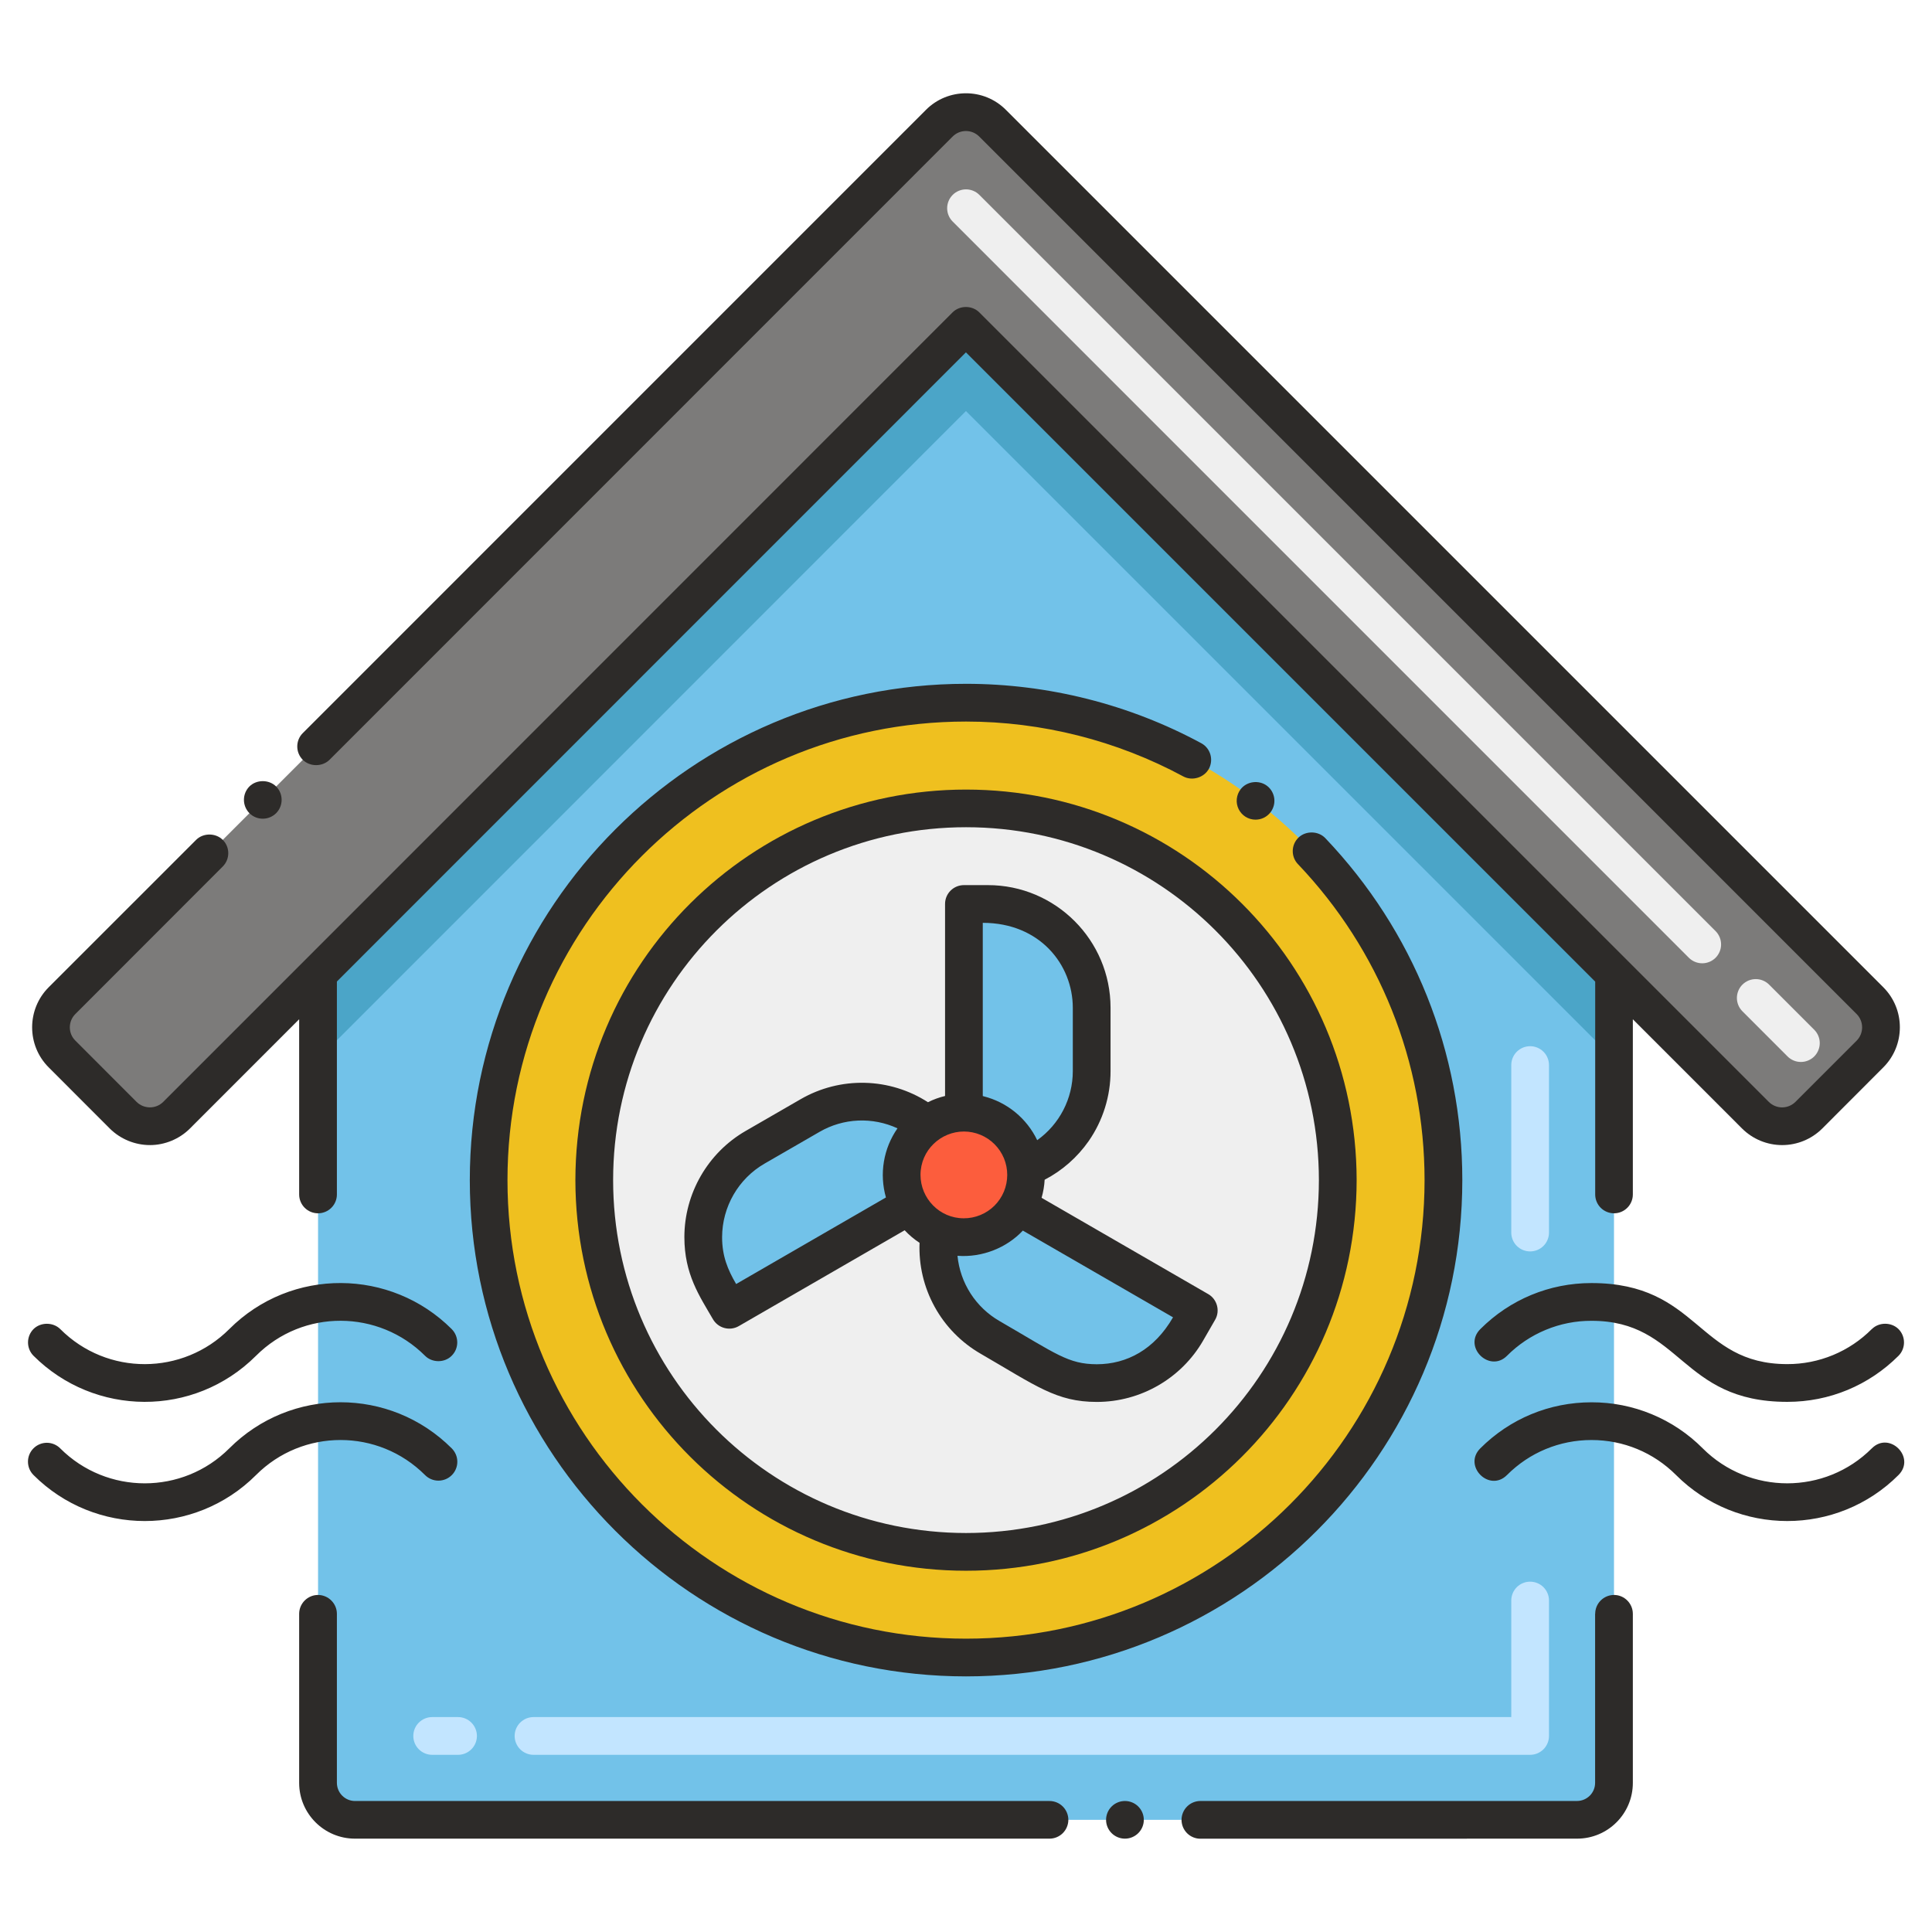
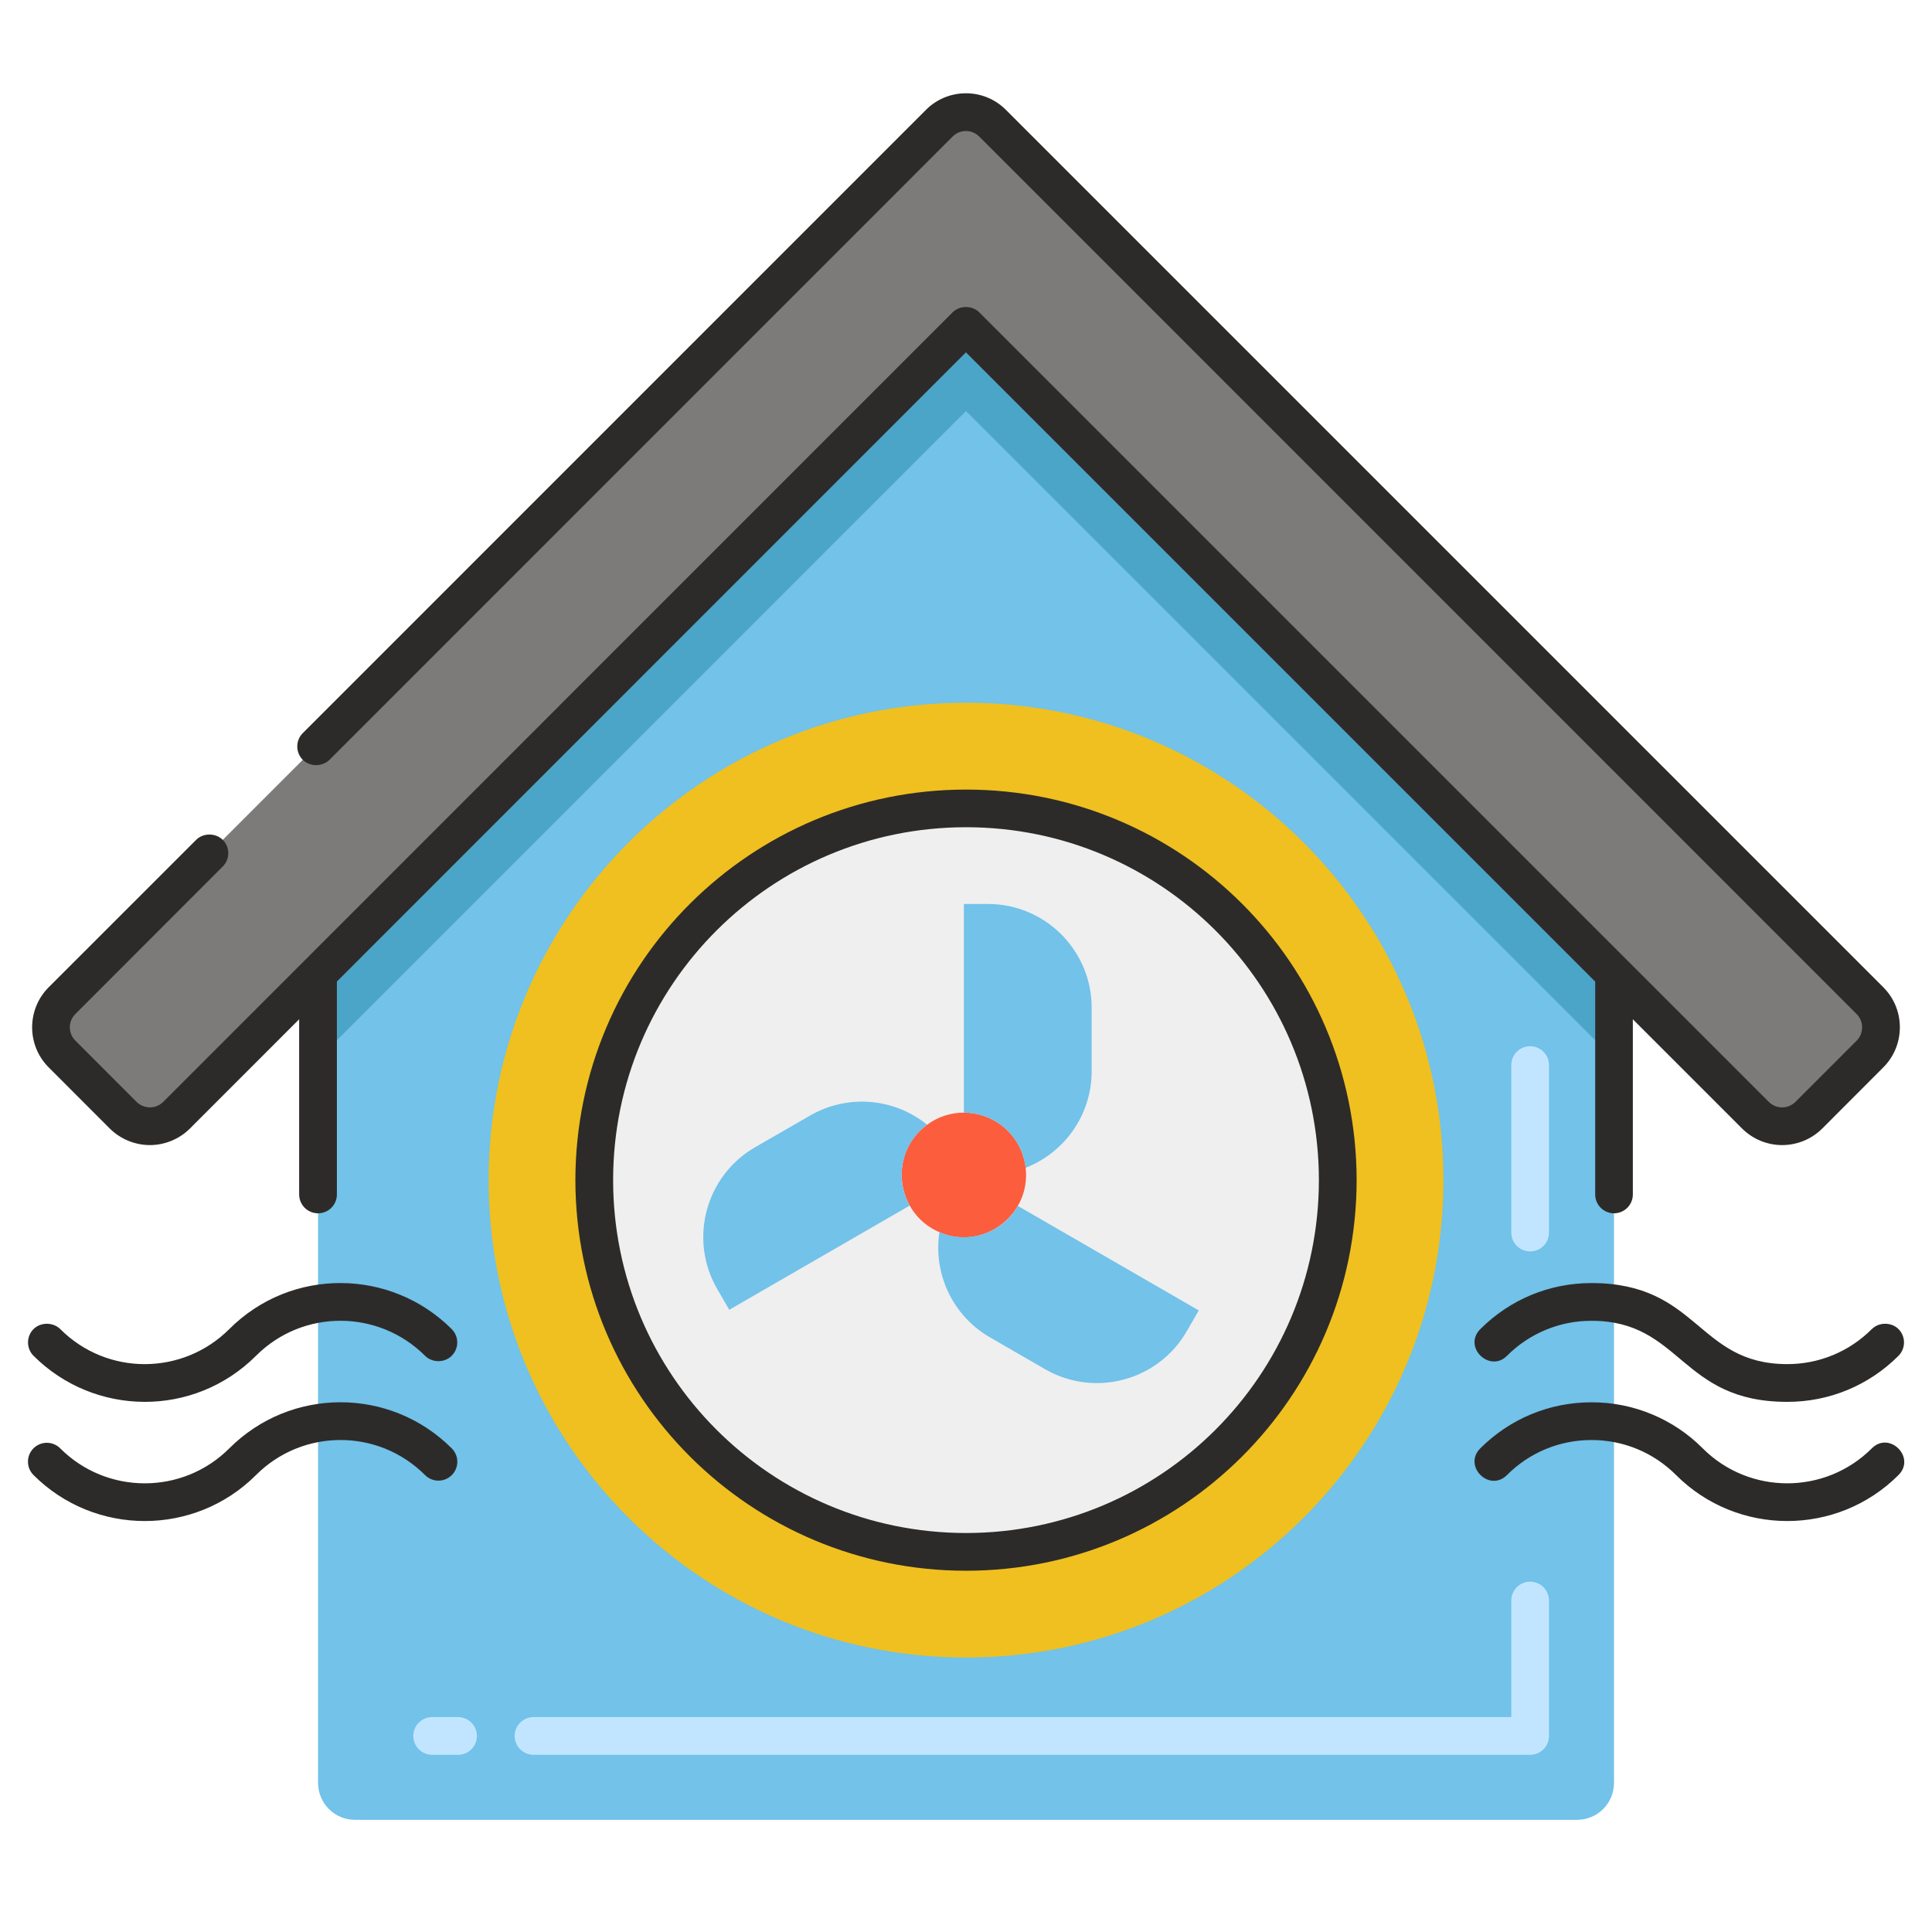
<svg xmlns="http://www.w3.org/2000/svg" width="82" height="82" viewBox="0 0 82 82" fill="none">
  <path d="M68.503 41.328V75.669C68.503 76.537 67.802 77.239 66.937 77.239H15.065C14.2 77.239 13.499 76.537 13.499 75.669V41.328L41.001 13.826L68.503 41.328Z" fill="#72C2E9" />
  <path d="M68.503 41.328V44.951L40.998 17.446L13.499 44.951V41.328L41.001 13.826L68.503 41.328Z" fill="#4BA5C8" />
  <path d="M79.368 44.736L76.772 47.333C76.624 47.482 76.447 47.6 76.253 47.68C76.058 47.761 75.85 47.802 75.64 47.802C75.429 47.802 75.221 47.761 75.027 47.68C74.832 47.6 74.656 47.482 74.507 47.333L40.997 13.824L13.496 41.331L7.494 47.334C7.345 47.482 7.169 47.6 6.974 47.681C6.78 47.761 6.572 47.803 6.361 47.803C6.151 47.803 5.943 47.761 5.748 47.681C5.554 47.6 5.377 47.482 5.229 47.333L2.633 44.735C2.333 44.435 2.164 44.028 2.164 43.603C2.164 43.179 2.332 42.772 2.632 42.471C5.442 39.658 40.189 4.906 39.865 5.231C40.013 5.082 40.19 4.964 40.384 4.884C40.579 4.803 40.787 4.762 40.997 4.762C41.208 4.762 41.416 4.803 41.61 4.884C41.805 4.964 41.981 5.082 42.13 5.231L79.368 42.472C79.668 42.772 79.836 43.179 79.836 43.604C79.836 44.028 79.668 44.435 79.368 44.736Z" fill="#7C7B7A" />
  <path d="M41.001 70.35C52.191 70.35 61.263 61.278 61.263 50.088C61.263 38.898 52.191 29.826 41.001 29.826C29.811 29.826 20.739 38.898 20.739 50.088C20.739 61.278 29.811 70.35 41.001 70.35Z" fill="#EFC01F" />
  <path d="M41.001 65.865C49.715 65.865 56.778 58.801 56.778 50.088C56.778 41.374 49.715 34.31 41.001 34.31C32.287 34.31 25.224 41.374 25.224 50.088C25.224 58.801 32.287 65.865 41.001 65.865Z" fill="#EFEFEF" />
  <path d="M39.87 52.297C38.019 51.505 37.68 48.958 39.35 47.737C39.802 47.402 40.349 47.222 40.91 47.225C41.559 47.224 42.184 47.463 42.668 47.894C43.152 48.326 43.46 48.92 43.533 49.565C43.76 51.602 41.692 53.101 39.87 52.297Z" fill="#FC5D3D" />
  <path d="M46.333 42.77V45.464C46.333 47.332 45.17 48.924 43.533 49.563C43.459 48.919 43.151 48.325 42.667 47.894C42.183 47.463 41.558 47.225 40.91 47.225V38.367H41.93C44.359 38.367 46.333 40.338 46.333 42.77ZM38.613 51.167L30.953 55.591L30.441 54.71C29.223 52.603 29.944 49.91 32.051 48.691L34.388 47.345C35.157 46.901 36.044 46.7 36.93 46.77C37.816 46.84 38.66 47.177 39.35 47.737C38.241 48.548 37.965 50.042 38.613 51.167ZM50.879 55.618L50.371 56.499C49.156 58.606 46.463 59.328 44.356 58.113L42.02 56.763C40.406 55.832 39.607 54.031 39.871 52.296C41.038 52.812 42.521 52.382 43.2 51.183L50.879 55.618Z" fill="#72C2E9" />
-   <path d="M64.943 74.48H22.644C22.432 74.48 22.228 74.395 22.078 74.245C21.928 74.095 21.843 73.891 21.843 73.679C21.843 73.467 21.928 73.263 22.078 73.113C22.228 72.963 22.432 72.878 22.644 72.878H64.143V67.932C64.143 67.719 64.227 67.516 64.377 67.365C64.527 67.215 64.731 67.131 64.943 67.131C65.156 67.131 65.359 67.215 65.51 67.365C65.66 67.516 65.744 67.719 65.744 67.932V73.679C65.744 73.891 65.66 74.095 65.51 74.245C65.359 74.395 65.156 74.48 64.943 74.48ZM19.441 74.48H18.343C18.13 74.48 17.927 74.395 17.776 74.245C17.626 74.095 17.542 73.891 17.542 73.679C17.542 73.467 17.626 73.263 17.776 73.113C17.927 72.963 18.13 72.878 18.343 72.878H19.441C19.654 72.878 19.857 72.963 20.007 73.113C20.157 73.263 20.242 73.467 20.242 73.679C20.242 73.891 20.157 74.095 20.007 74.245C19.857 74.395 19.654 74.48 19.441 74.48ZM64.943 53.114C64.731 53.114 64.527 53.03 64.377 52.88C64.227 52.73 64.143 52.526 64.143 52.313V45.205C64.143 44.993 64.227 44.789 64.377 44.639C64.527 44.489 64.731 44.404 64.943 44.404C65.156 44.404 65.359 44.489 65.51 44.639C65.66 44.789 65.744 44.993 65.744 45.205V52.313C65.744 52.526 65.66 52.73 65.51 52.88C65.359 53.03 65.156 53.114 64.943 53.114Z" fill="#C2E5FF" />
-   <path d="M75.867 44.836L73.956 42.925C73.881 42.851 73.822 42.763 73.781 42.665C73.741 42.568 73.719 42.464 73.719 42.358C73.719 42.253 73.74 42.148 73.78 42.051C73.82 41.953 73.879 41.865 73.954 41.79C74.028 41.716 74.117 41.657 74.215 41.616C74.312 41.576 74.416 41.556 74.522 41.556C74.627 41.556 74.732 41.577 74.829 41.618C74.926 41.658 75.015 41.718 75.089 41.793L76.999 43.703C77.074 43.778 77.134 43.866 77.174 43.963C77.215 44.061 77.236 44.165 77.236 44.27C77.236 44.376 77.216 44.48 77.175 44.578C77.135 44.675 77.076 44.764 77.002 44.839C76.927 44.913 76.838 44.972 76.741 45.012C76.644 45.053 76.539 45.073 76.433 45.073C76.328 45.073 76.224 45.052 76.126 45.011C76.029 44.97 75.941 44.911 75.867 44.836ZM71.691 40.661L40.435 9.404C40.361 9.33 40.301 9.242 40.261 9.144C40.221 9.047 40.2 8.943 40.2 8.838C40.2 8.733 40.221 8.629 40.261 8.532C40.301 8.434 40.361 8.346 40.435 8.272C40.509 8.197 40.597 8.138 40.695 8.098C40.792 8.058 40.896 8.037 41.001 8.037C41.106 8.037 41.21 8.058 41.307 8.098C41.405 8.138 41.493 8.197 41.567 8.272L72.824 39.528C72.969 39.679 73.05 39.882 73.048 40.092C73.047 40.301 72.962 40.502 72.814 40.651C72.665 40.799 72.465 40.883 72.255 40.885C72.045 40.887 71.842 40.806 71.691 40.661Z" fill="#EFEFEF" />
-   <path d="M45.344 77.24C45.344 77.028 45.259 76.824 45.109 76.674C44.959 76.524 44.755 76.44 44.543 76.44H15.065C14.861 76.439 14.667 76.357 14.524 76.213C14.38 76.069 14.3 75.874 14.299 75.671V68.496C14.299 68.058 13.937 67.695 13.498 67.695C13.056 67.695 12.697 68.058 12.697 68.496V75.671C12.697 76.978 13.761 78.038 15.065 78.038H44.543C44.755 78.038 44.958 77.954 45.108 77.805C45.258 77.655 45.343 77.452 45.344 77.24ZM50.949 78.041L66.936 78.038C68.243 78.038 69.303 76.978 69.303 75.671V68.496C69.303 68.057 68.944 67.695 68.505 67.695C68.063 67.695 67.705 68.054 67.705 68.493L67.701 68.496V75.671C67.701 76.094 67.359 76.436 66.936 76.439H50.949C50.737 76.439 50.533 76.524 50.383 76.674C50.233 76.824 50.148 77.028 50.148 77.24C50.148 77.453 50.233 77.656 50.383 77.807C50.533 77.957 50.737 78.041 50.949 78.041ZM46.945 77.24C46.945 77.679 47.304 78.038 47.746 78.038C48.188 78.038 48.547 77.679 48.547 77.24C48.547 77.028 48.462 76.824 48.312 76.674C48.162 76.524 47.958 76.44 47.746 76.44C47.534 76.44 47.33 76.524 47.18 76.674C47.03 76.824 46.945 77.028 46.945 77.24ZM10.586 33.38C10.276 33.694 10.276 34.2 10.586 34.514C10.737 34.665 10.939 34.748 11.153 34.748C11.368 34.748 11.567 34.664 11.72 34.514C12.031 34.2 12.031 33.694 11.72 33.38C11.416 33.079 10.888 33.079 10.586 33.38Z" fill="#2D2B29" />
+   <path d="M64.943 74.48H22.644C22.432 74.48 22.228 74.395 22.078 74.245C21.928 74.095 21.843 73.891 21.843 73.679C21.843 73.467 21.928 73.263 22.078 73.113C22.228 72.963 22.432 72.878 22.644 72.878H64.143V67.932C64.143 67.719 64.227 67.516 64.377 67.365C64.527 67.215 64.731 67.131 64.943 67.131C65.156 67.131 65.359 67.215 65.51 67.365C65.66 67.516 65.744 67.719 65.744 67.932V73.679C65.744 73.891 65.66 74.095 65.51 74.245C65.359 74.395 65.156 74.48 64.943 74.48ZH18.343C18.13 74.48 17.927 74.395 17.776 74.245C17.626 74.095 17.542 73.891 17.542 73.679C17.542 73.467 17.626 73.263 17.776 73.113C17.927 72.963 18.13 72.878 18.343 72.878H19.441C19.654 72.878 19.857 72.963 20.007 73.113C20.157 73.263 20.242 73.467 20.242 73.679C20.242 73.891 20.157 74.095 20.007 74.245C19.857 74.395 19.654 74.48 19.441 74.48ZM64.943 53.114C64.731 53.114 64.527 53.03 64.377 52.88C64.227 52.73 64.143 52.526 64.143 52.313V45.205C64.143 44.993 64.227 44.789 64.377 44.639C64.527 44.489 64.731 44.404 64.943 44.404C65.156 44.404 65.359 44.489 65.51 44.639C65.66 44.789 65.744 44.993 65.744 45.205V52.313C65.744 52.526 65.66 52.73 65.51 52.88C65.359 53.03 65.156 53.114 64.943 53.114Z" fill="#C2E5FF" />
  <path d="M2.066 45.302L4.661 47.9C5.113 48.347 5.723 48.598 6.358 48.601V48.585L6.365 48.601C6.996 48.601 7.614 48.344 8.059 47.9L12.697 43.26V50.696C12.697 50.908 12.782 51.112 12.932 51.262C13.082 51.412 13.286 51.496 13.498 51.496C13.711 51.496 13.914 51.412 14.064 51.262C14.215 51.112 14.299 50.908 14.299 50.696V41.658L40.997 14.955L67.705 41.663V50.696C67.705 50.908 67.789 51.112 67.939 51.262C68.089 51.412 68.293 51.496 68.505 51.496C68.944 51.496 69.303 51.138 69.303 50.696V43.261L73.941 47.9C74.393 48.349 75.004 48.601 75.64 48.601C76.277 48.601 76.888 48.349 77.34 47.9L79.934 45.302C80.864 44.372 80.876 42.845 79.934 41.903L42.695 4.664C41.753 3.716 40.224 3.732 39.299 4.664L12.851 31.115C12.7 31.266 12.617 31.468 12.617 31.682C12.617 31.897 12.7 32.096 12.851 32.249C13.155 32.55 13.68 32.55 13.985 32.249L40.43 5.798C40.504 5.723 40.592 5.663 40.689 5.622C40.787 5.582 40.891 5.561 40.997 5.561C41.102 5.561 41.207 5.582 41.304 5.622C41.401 5.663 41.49 5.723 41.564 5.798L78.8 43.038C78.95 43.188 79.034 43.392 79.034 43.604C79.034 43.817 78.95 44.021 78.8 44.171L76.205 46.766C76.055 46.916 75.851 47.001 75.638 47.001C75.426 47.001 75.222 46.916 75.072 46.766L41.564 13.258C41.259 12.954 40.734 12.954 40.43 13.258C37.827 15.861 7.898 45.796 6.929 46.766C6.605 47.089 6.096 47.067 5.795 46.766L3.2 44.168C2.879 43.854 2.891 43.34 3.2 43.037L9.453 36.778C9.767 36.465 9.767 35.958 9.456 35.648C9.152 35.344 8.626 35.344 8.322 35.648L2.066 41.903C1.132 42.837 1.128 44.364 2.066 45.302Z" fill="#2D2B29" />
  <path d="M24.421 50.088C24.435 59.301 31.887 66.667 41.001 66.667C50.118 66.667 57.567 59.299 57.58 50.088C57.567 40.893 50.139 33.512 41.001 33.512C31.906 33.512 24.435 40.852 24.421 50.088ZM55.978 50.088C55.972 58.371 49.279 65.059 41.001 65.066C32.707 65.059 26.023 58.35 26.023 50.088C26.023 41.802 32.739 35.11 41.001 35.11C49.261 35.11 55.972 41.792 55.978 50.088ZM1.423 57.544C4.008 60.124 8.226 60.178 10.866 57.544C12.87 55.54 16.079 55.584 18.041 57.544C18.342 57.846 18.87 57.849 19.171 57.544C19.485 57.234 19.485 56.728 19.174 56.414L19.171 56.41C16.598 53.838 12.37 53.772 9.732 56.41C7.763 58.379 4.555 58.409 2.557 56.41C2.252 56.11 1.727 56.11 1.423 56.41C1.273 56.561 1.189 56.765 1.189 56.977C1.189 57.19 1.273 57.394 1.423 57.544ZM10.865 62.606C12.847 60.623 16.057 60.622 18.04 62.606C18.115 62.681 18.203 62.74 18.3 62.781C18.397 62.822 18.502 62.843 18.607 62.843C18.713 62.843 18.817 62.822 18.915 62.782C19.012 62.742 19.101 62.683 19.175 62.608C19.25 62.534 19.309 62.445 19.349 62.348C19.39 62.25 19.41 62.146 19.41 62.04C19.41 61.935 19.389 61.831 19.348 61.733C19.307 61.636 19.248 61.548 19.173 61.473C16.564 58.864 12.341 58.864 9.732 61.473C7.754 63.452 4.535 63.452 2.556 61.473C2.482 61.398 2.394 61.339 2.296 61.298C2.199 61.258 2.095 61.236 1.989 61.236C1.884 61.236 1.779 61.257 1.682 61.297C1.584 61.337 1.496 61.396 1.421 61.471C1.347 61.545 1.287 61.634 1.247 61.731C1.207 61.829 1.186 61.933 1.187 62.039C1.187 62.144 1.208 62.248 1.248 62.346C1.289 62.443 1.349 62.532 1.423 62.606C4.027 65.208 8.262 65.208 10.865 62.606ZM79.448 56.41H79.445C78.975 56.883 78.415 57.258 77.8 57.513C77.184 57.768 76.524 57.899 75.857 57.897C72.027 57.897 72.107 54.457 67.545 54.457C65.764 54.457 64.089 55.152 62.83 56.411C62.074 57.167 63.225 58.282 63.961 57.545C64.431 57.072 64.99 56.698 65.606 56.443C66.221 56.187 66.882 56.057 67.548 56.059C71.375 56.059 71.306 59.499 75.851 59.499H75.864C77.644 59.499 79.316 58.804 80.579 57.544C80.889 57.231 80.889 56.724 80.579 56.41C80.274 56.109 79.749 56.109 79.448 56.41ZM79.445 61.473C77.466 63.451 74.247 63.452 72.269 61.473C71.651 60.851 70.915 60.358 70.105 60.023C69.295 59.687 68.426 59.516 67.549 59.518C65.766 59.518 64.089 60.212 62.828 61.473C62.08 62.221 63.212 63.355 63.961 62.605C64.919 61.647 66.194 61.119 67.549 61.119C68.904 61.119 70.178 61.647 71.137 62.605C73.74 65.208 77.975 65.208 80.578 62.605C81.326 61.858 80.194 60.724 79.445 61.473Z" fill="#2D2B29" />
-   <path d="M62.065 50.088C62.065 44.662 59.999 39.508 56.251 35.574C55.956 35.263 55.428 35.251 55.117 35.545C54.797 35.85 54.784 36.356 55.088 36.676L55.092 36.679C58.554 40.318 60.46 45.078 60.463 50.087C60.457 60.852 51.717 69.55 41.001 69.55C30.265 69.55 21.539 60.826 21.539 50.087C21.539 39.351 30.263 30.625 41.001 30.625C44.217 30.625 47.404 31.433 50.223 32.954C50.601 33.159 51.104 33.005 51.309 32.63C51.517 32.239 51.373 31.753 50.985 31.544C47.936 29.895 44.483 29.023 41.001 29.023C29.39 29.027 19.94 38.476 19.94 50.087C19.94 61.699 29.39 71.148 41.001 71.151C52.612 71.148 62.062 61.699 62.065 50.088Z" fill="#2D2B29" />
-   <path d="M53.288 34.789C53.541 34.789 53.772 34.674 53.925 34.476C54.054 34.303 54.111 34.095 54.083 33.883C54.069 33.779 54.035 33.678 53.982 33.587C53.929 33.495 53.859 33.415 53.775 33.352C53.432 33.092 52.913 33.159 52.654 33.502C52.563 33.62 52.508 33.762 52.493 33.91C52.478 34.059 52.506 34.209 52.572 34.343C52.638 34.476 52.74 34.589 52.866 34.668C52.993 34.747 53.139 34.789 53.288 34.789ZM40.111 38.368V46.517C39.859 46.577 39.616 46.666 39.385 46.781C38.584 46.265 37.656 45.98 36.704 45.958C35.751 45.935 34.811 46.175 33.986 46.651L31.651 47.999C30.043 48.925 29.047 50.655 29.047 52.509C29.047 54.085 29.686 55.003 30.261 55.994C30.368 56.177 30.543 56.31 30.747 56.364C30.952 56.419 31.169 56.391 31.353 56.286L38.397 52.216C38.585 52.419 38.797 52.597 39.029 52.749C38.99 53.695 39.211 54.633 39.668 55.463C40.124 56.293 40.799 56.981 41.619 57.455C43.98 58.822 44.836 59.502 46.552 59.502H46.555C48.41 59.502 50.139 58.506 51.065 56.898L51.571 56.02C51.802 55.627 51.649 55.135 51.28 54.925L44.208 50.839C44.28 50.589 44.324 50.332 44.338 50.072C45.084 49.684 45.724 49.121 46.206 48.432C46.812 47.56 47.136 46.524 47.135 45.462V42.772C47.135 39.902 44.8 37.567 41.93 37.567H40.911C40.48 37.567 40.111 37.913 40.111 38.368ZM37.602 50.824L31.244 54.498C30.882 53.878 30.648 53.308 30.648 52.509C30.651 51.221 31.34 50.027 32.452 49.386L34.787 48.038C35.285 47.75 35.846 47.586 36.421 47.56C36.997 47.535 37.57 47.648 38.092 47.89C37.797 48.312 37.601 48.794 37.516 49.302C37.431 49.809 37.461 50.33 37.602 50.824ZM39.069 49.868C39.07 48.811 39.935 48.025 40.911 48.025C41.153 48.025 41.392 48.073 41.615 48.165C41.839 48.258 42.041 48.394 42.212 48.565C42.383 48.736 42.518 48.939 42.611 49.162C42.703 49.385 42.75 49.625 42.75 49.867C42.75 50.109 42.702 50.349 42.61 50.573C42.517 50.797 42.38 51.001 42.209 51.172C42.037 51.343 41.833 51.478 41.609 51.57C41.384 51.663 41.144 51.709 40.902 51.708C39.876 51.708 39.07 50.863 39.069 49.868ZM49.787 55.911C48.997 57.282 47.825 57.9 46.552 57.903C45.333 57.897 44.842 57.47 42.42 56.068C41.924 55.782 41.504 55.381 41.194 54.9C40.885 54.418 40.694 53.87 40.639 53.3C41.696 53.38 42.737 52.953 43.413 52.23L49.787 55.911ZM41.712 39.168C44.137 39.168 45.531 40.947 45.533 42.772V45.462C45.533 46.625 44.97 47.717 44.022 48.393C43.803 47.935 43.485 47.53 43.092 47.208C42.7 46.886 42.24 46.654 41.748 46.53C41.736 46.527 41.724 46.522 41.712 46.519V39.168Z" fill="#2D2B29" />
</svg>